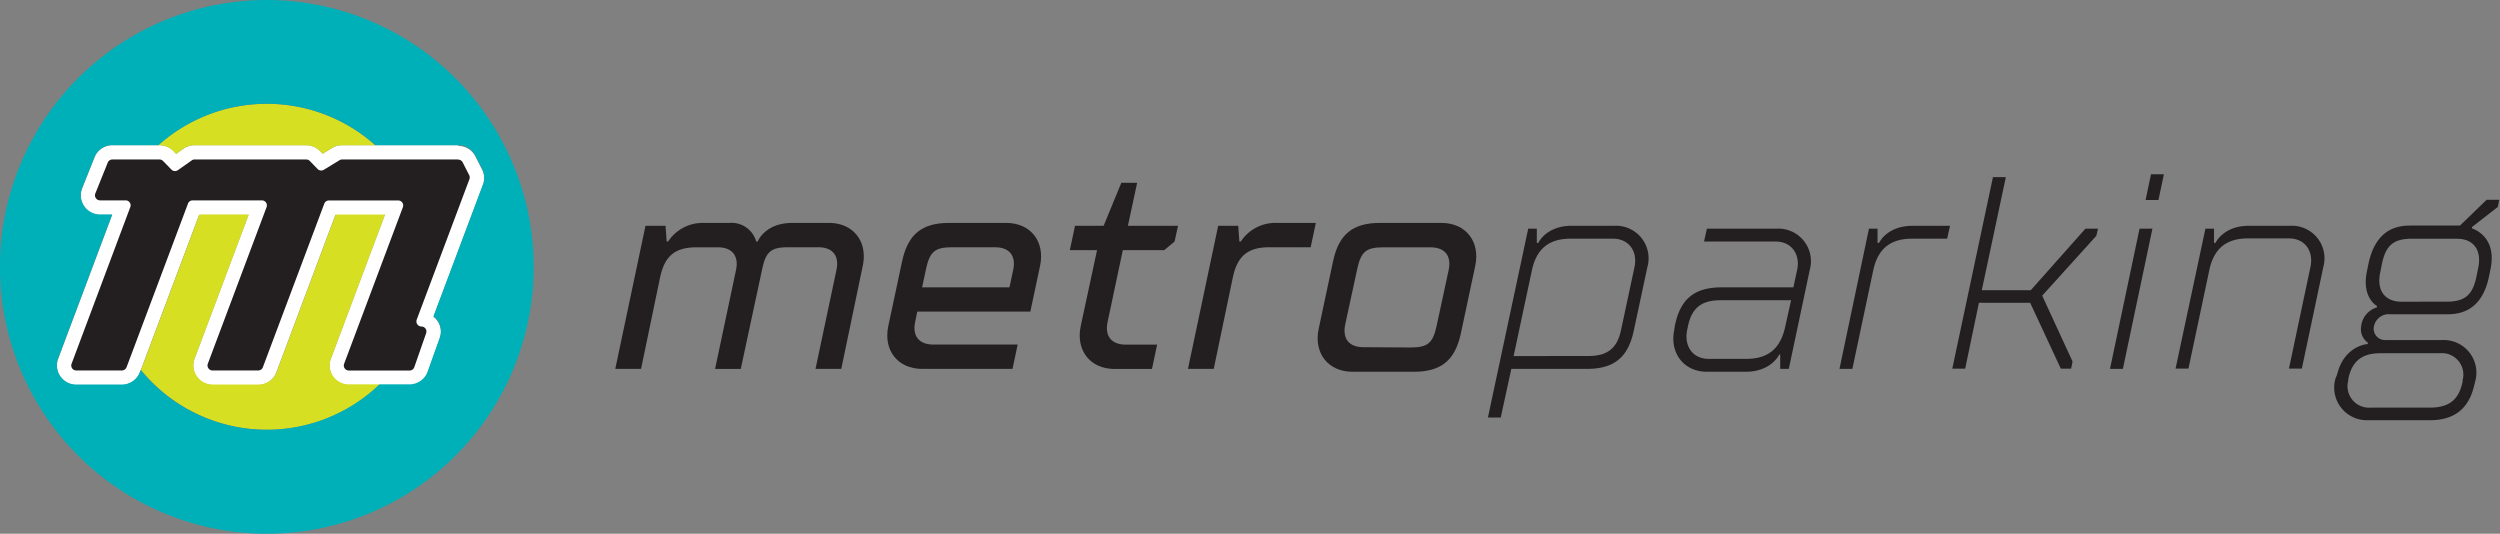
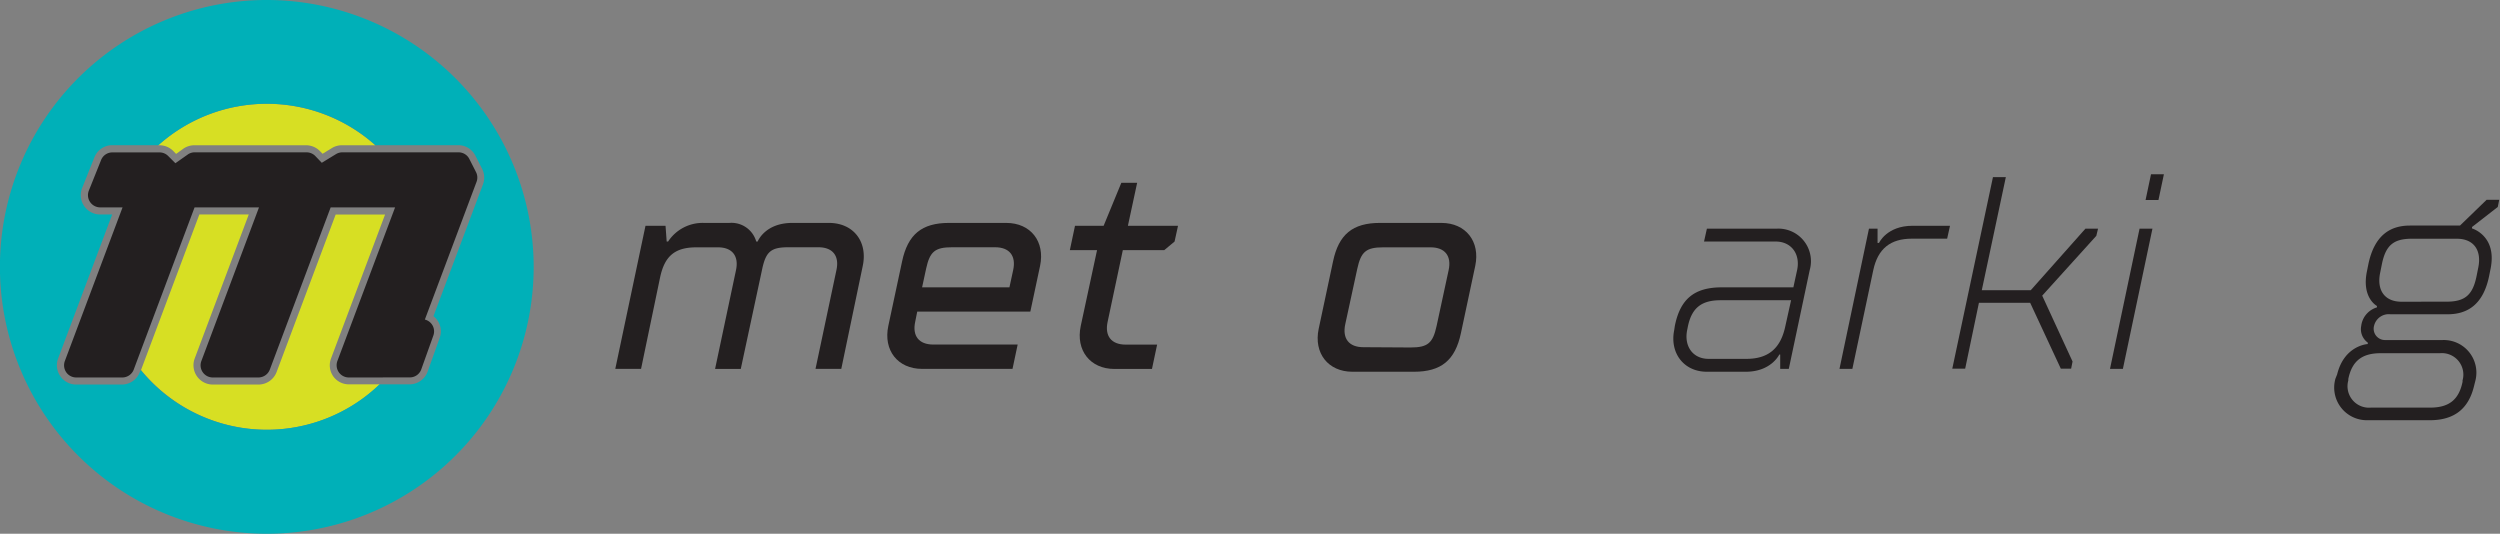
<svg xmlns="http://www.w3.org/2000/svg" id="Ebene_1" data-name="Ebene 1" viewBox="0 0 349.23 74.56">
  <rect x="0" y="0" width="349.23" height="74.56" fill="#808080" stroke="none" />
  <path d="M340.62,285.24h2.8l.16,2.2h.2a5.77,5.77,0,0,1,5-2.6h3.56a3.59,3.59,0,0,1,3.75,2.6h.2s1-2.6,4.84-2.6h5.12c3.4,0,5.44,2.6,4.72,6l-3,14.39h-3.6l2.92-13.79c.44-2-.52-3.2-2.52-3.2h-4.2c-2.4,0-3.12.6-3.64,3l-3,14h-3.59l2.92-13.79c.43-2-.53-3.2-2.52-3.2h-3c-3,0-4.44,1.2-5.08,4.2L340,305.23h-3.6Z" transform="translate(-250.45 -253.7)" style="fill:#231f20" />
  <path d="M376.46,290.24c.8-3.8,2.76-5.4,6.56-5.4h8c3.4,0,5.44,2.6,4.72,6l-1.36,6.39H378.58l-.28,1.4c-.44,2,.52,3.2,2.52,3.2h11.79l-.72,3.4H379.26c-3.4,0-5.44-2.6-4.72-6Zm15,3.6.52-2.4c.44-2-.52-3.2-2.52-3.2h-6c-2.4,0-3.12.6-3.64,3l-.56,2.6Z" transform="translate(-250.45 -253.7)" style="fill:#231f20" />
  <path d="M403.7,288.64h-3.8l.72-3.4h4l2.47-6h2.21l-1.29,6h7l-.48,2.2-1.44,1.2H407.3l-2.12,10c-.44,2,.52,3.2,2.52,3.2h4.39l-.72,3.4h-5.24c-3.39,0-5.43-2.6-4.71-6Z" transform="translate(-250.45 -253.7)" style="fill:#231f20" />
-   <path d="M420.62,285.24h2.8l.16,2.2h.2a5.76,5.76,0,0,1,5-2.6h5.48l-.72,3.4h-5.76c-3,0-4.47,1.2-5.11,4.2L420,305.23h-3.6Z" transform="translate(-250.45 -253.7)" style="fill:#231f20" />
  <path d="M436.66,290.24c.79-3.8,2.75-5.4,6.55-5.4h8.6c3.4,0,5.44,2.6,4.72,6l-2,9.39c-.8,3.8-2.76,5.4-6.56,5.4h-8.6c-3.39,0-5.43-2.6-4.71-6Zm10.83,12c2.4,0,3.12-.6,3.64-3l1.68-7.79c.44-2-.52-3.2-2.52-3.2h-6.6c-2.4,0-3.12.6-3.64,3L438.37,299c-.43,2,.53,3.2,2.52,3.2Z" transform="translate(-250.45 -253.7)" style="fill:#231f20" />
-   <path d="M463.93,285.64h1.2l0,2h.2s1.08-2.4,4.68-2.4h6a4.55,4.55,0,0,1,4.56,5.8l-1.88,8.79c-.8,3.8-2.76,5.4-6.56,5.4H461.57l-1.48,6.8H458.3Zm8.4,17.79c2.6,0,4-1,4.56-3.6l1.88-8.79c.48-2.2-.76-4-3-4h-5.92c-3,0-4.76,1.4-5.4,4.4l-2.56,12Z" transform="translate(-250.45 -253.7)" style="fill:#231f20" />
  <path d="M484.41,299.23c.76-3.8,2.76-5.39,6.56-5.39h10l.52-2.4c.48-2.2-.76-4-3-4h-10l.4-1.8h9.8a4.55,4.55,0,0,1,4.56,5.8l-2.92,13.79h-1.2v-2H499s-1.12,2.4-4.68,2.4h-5.44c-3.2,0-5.2-2.6-4.56-5.8Zm10,4.6c3,0,4.72-1.4,5.4-4.4l.84-3.79h-9.84c-2.6,0-4,1-4.56,3.59l-.12.6c-.44,2.2.76,4,3,4Z" transform="translate(-250.45 -253.7)" style="fill:#231f20" />
  <path d="M511.53,285.64h1.2l0,2h.2s1.08-2.4,4.68-2.4h5.24l-.4,1.8h-4.92c-3,0-4.76,1.4-5.4,4.4l-2.92,13.79h-1.8Z" transform="translate(-250.45 -253.7)" style="fill:#231f20" />
  <path d="M528.85,278.44h1.8l-3.36,15.8h6.84l7.64-8.6h1.76l-.24,1L535.73,295l4.24,9.2-.2,1h-1.44l-4.28-9.2h-7.16l-1.92,9.2h-1.8Z" transform="translate(-250.45 -253.7)" style="fill:#231f20" />
  <path d="M549.33,285.64h1.8L547,305.23h-1.8Zm1.6-7.6h1.8l-.76,3.6h-1.8Z" transform="translate(-250.45 -253.7)" style="fill:#231f20" />
-   <path d="M558.53,285.64h1.2l0,2h.2s1.08-2.4,4.68-2.4h5.84A4.55,4.55,0,0,1,575,291l-3,14.19h-1.8l3-14.19c.48-2.2-.76-4-3-4h-5.72c-3,0-4.76,1.4-5.4,4.4l-2.92,13.79h-1.8Z" transform="translate(-250.45 -253.7)" style="fill:#231f20" />
  <path d="M576.93,306c1-4.08,4.28-4.24,4.28-4.24l0-.2a2.32,2.32,0,0,1-.92-2.32,3.09,3.09,0,0,1,2.2-2.6l0-.2s-2.16-1.12-1.4-4.83l.2-1c.84-4,3-5.4,5.8-5.4h7l3.72-3.6h1.76l-.2,1-3.6,2.8,0,.2s3.52,1,2.6,5.6l-.2,1c-.8,4-3,5.39-5.8,5.39h-8a2.11,2.11,0,0,0-2.28,1.6,1.58,1.58,0,0,0,1.6,2h8a4.56,4.56,0,0,1,4.52,5.8l-.16.64c-.76,3.16-2.76,4.76-6.16,4.76h-8.68a4.56,4.56,0,0,1-4.52-5.8Zm13,4.64c2.6,0,4-1.08,4.52-3.6l0-.2a3,3,0,0,0-3.16-3.8h-8.28c-2.6,0-4,1.08-4.52,3.6l0,.2a3,3,0,0,0,3.16,3.8Zm2.32-14.8c2.6,0,3.64-1,4.16-3.59l.24-1.2c.48-2.4-.64-4-3-4h-6.32c-2.6,0-3.64,1-4.16,3.6l-.24,1.2c-.48,2.4.64,4,3,4Z" transform="translate(-250.45 -253.7)" style="fill:#231f20" />
  <path d="M299.18,306.43a1.7,1.7,0,0,1-1.4-.73,1.72,1.72,0,0,1-.2-1.57l8.06-21.46h-9l-8.5,22.66a1.71,1.71,0,0,1-1.59,1.1h-6.38a1.7,1.7,0,0,1-1.59-2.3l8.05-21.46h-9l-8.5,22.66a1.71,1.71,0,0,1-1.6,1.1H261.1a1.7,1.7,0,0,1-1.4-.73,1.72,1.72,0,0,1-.19-1.57l8.06-21.46h-3.13a1.71,1.71,0,0,1-1.58-2.34l1.71-4.27a1.69,1.69,0,0,1,1.58-1.07h6.58a1.69,1.69,0,0,1,1.22.51l1,1,1.72-1.21a1.65,1.65,0,0,1,1-.31h15.6a1.71,1.71,0,0,1,1.22.51l.91.95,2-1.22a1.71,1.71,0,0,1,.88-.24h16.22a1.68,1.68,0,0,1,1.51.92l.93,1.83a1.68,1.68,0,0,1,.08,1.37l-7.22,19.24a1.7,1.7,0,0,1,1.19,2.22l-1.69,4.73a1.69,1.69,0,0,1-1.6,1.13Z" transform="translate(-250.45 -253.7)" style="fill:#231f20" />
-   <path d="M314.46,276a.69.69,0,0,1,.62.38l.93,1.82a.71.71,0,0,1,0,.57l-7.35,19.59a.71.71,0,0,0,.66.95.7.7,0,0,1,.66.93L308.32,305a.69.69,0,0,1-.66.46h-8.48a.7.7,0,0,1-.66-.94l8.21-21.88a.7.7,0,0,0-.66-.94H296.4a.69.69,0,0,0-.65.45L287.17,305a.69.69,0,0,1-.65.45h-6.38a.7.7,0,0,1-.66-.94l8.21-21.88a.7.7,0,0,0-.66-.94h-9.67a.69.69,0,0,0-.65.45L268.13,305a.71.71,0,0,1-.66.45H261.1a.69.69,0,0,1-.65-.94l8.2-21.88a.69.69,0,0,0-.65-.94h-3.56a.71.71,0,0,1-.66-1l1.72-4.27a.68.68,0,0,1,.65-.44h6.58a.67.67,0,0,1,.5.21l1.16,1.19a.72.72,0,0,0,.51.22.73.73,0,0,0,.4-.13l1.93-1.36a.64.64,0,0,1,.4-.13h15.6a.67.67,0,0,1,.5.21l1.08,1.11a.68.68,0,0,0,.51.22.78.78,0,0,0,.36-.1l2.2-1.34a.65.65,0,0,1,.36-.1h16.22m0-2H298.24a2.67,2.67,0,0,0-1.4.39l-1.31.8-.36-.37a2.74,2.74,0,0,0-1.94-.82h-15.6a2.72,2.72,0,0,0-1.56.49l-1,.72-.38-.39a2.72,2.72,0,0,0-1.94-.82h-6.58a2.68,2.68,0,0,0-2.51,1.69L261.93,280a2.7,2.7,0,0,0,2.51,3.71h1.68l-7.55,20.11a2.7,2.7,0,0,0,2.53,3.65h6.37a2.71,2.71,0,0,0,2.53-1.75l8.26-22h6.9l-7.55,20.11a2.7,2.7,0,0,0,2.53,3.65h6.38a2.72,2.72,0,0,0,2.53-1.75l8.25-22h6.9l-7.55,20.11a2.7,2.7,0,0,0,2.53,3.65h8.48a2.7,2.7,0,0,0,2.54-1.79l1.69-4.73a2.67,2.67,0,0,0-.88-3l6.91-18.41a2.72,2.72,0,0,0-.13-2.18l-.93-1.82a2.67,2.67,0,0,0-2.4-1.47Z" transform="translate(-250.45 -253.7)" style="fill:#fff" />
  <path d="M297,306.27a2.7,2.7,0,0,1-.31-2.49l7.55-20.11h-6.9l-8.25,22a2.72,2.72,0,0,1-2.53,1.75h-6.38a2.7,2.7,0,0,1-2.53-3.65l7.55-20.11h-6.9l-8.15,21.73a22.74,22.74,0,0,0,33.36,2h-4.29A2.68,2.68,0,0,1,297,306.27Z" transform="translate(-250.45 -253.7)" style="fill:#d7df23" />
  <path d="M274.67,274.81l.38.39,1-.72a2.72,2.72,0,0,1,1.56-.49h15.6a2.74,2.74,0,0,1,1.94.82l.36.37,1.31-.8a2.67,2.67,0,0,1,1.4-.39h4.65a22.73,22.73,0,0,0-30.31,0h.15A2.72,2.72,0,0,1,274.67,274.81Z" transform="translate(-250.45 -253.7)" style="fill:#d7df23" />
  <path d="M287.73,253.7A37.28,37.28,0,1,0,325,291,37.32,37.32,0,0,0,287.73,253.7ZM311,297.87a2.67,2.67,0,0,1,.88,3l-1.69,4.73a2.7,2.7,0,0,1-2.54,1.79h-4.19a22.74,22.74,0,0,1-33.36-2l-.11.28a2.71,2.71,0,0,1-2.53,1.75H261.1a2.7,2.7,0,0,1-2.53-3.65l7.55-20.11h-1.68a2.7,2.7,0,0,1-2.51-3.71l1.71-4.28a2.68,2.68,0,0,1,2.51-1.69h6.43a22.73,22.73,0,0,1,30.31,0h11.57a2.67,2.67,0,0,1,2.4,1.47l.93,1.82a2.72,2.72,0,0,1,.13,2.18Z" transform="translate(-250.45 -253.7)" style="fill:#00b0b8" />
</svg>